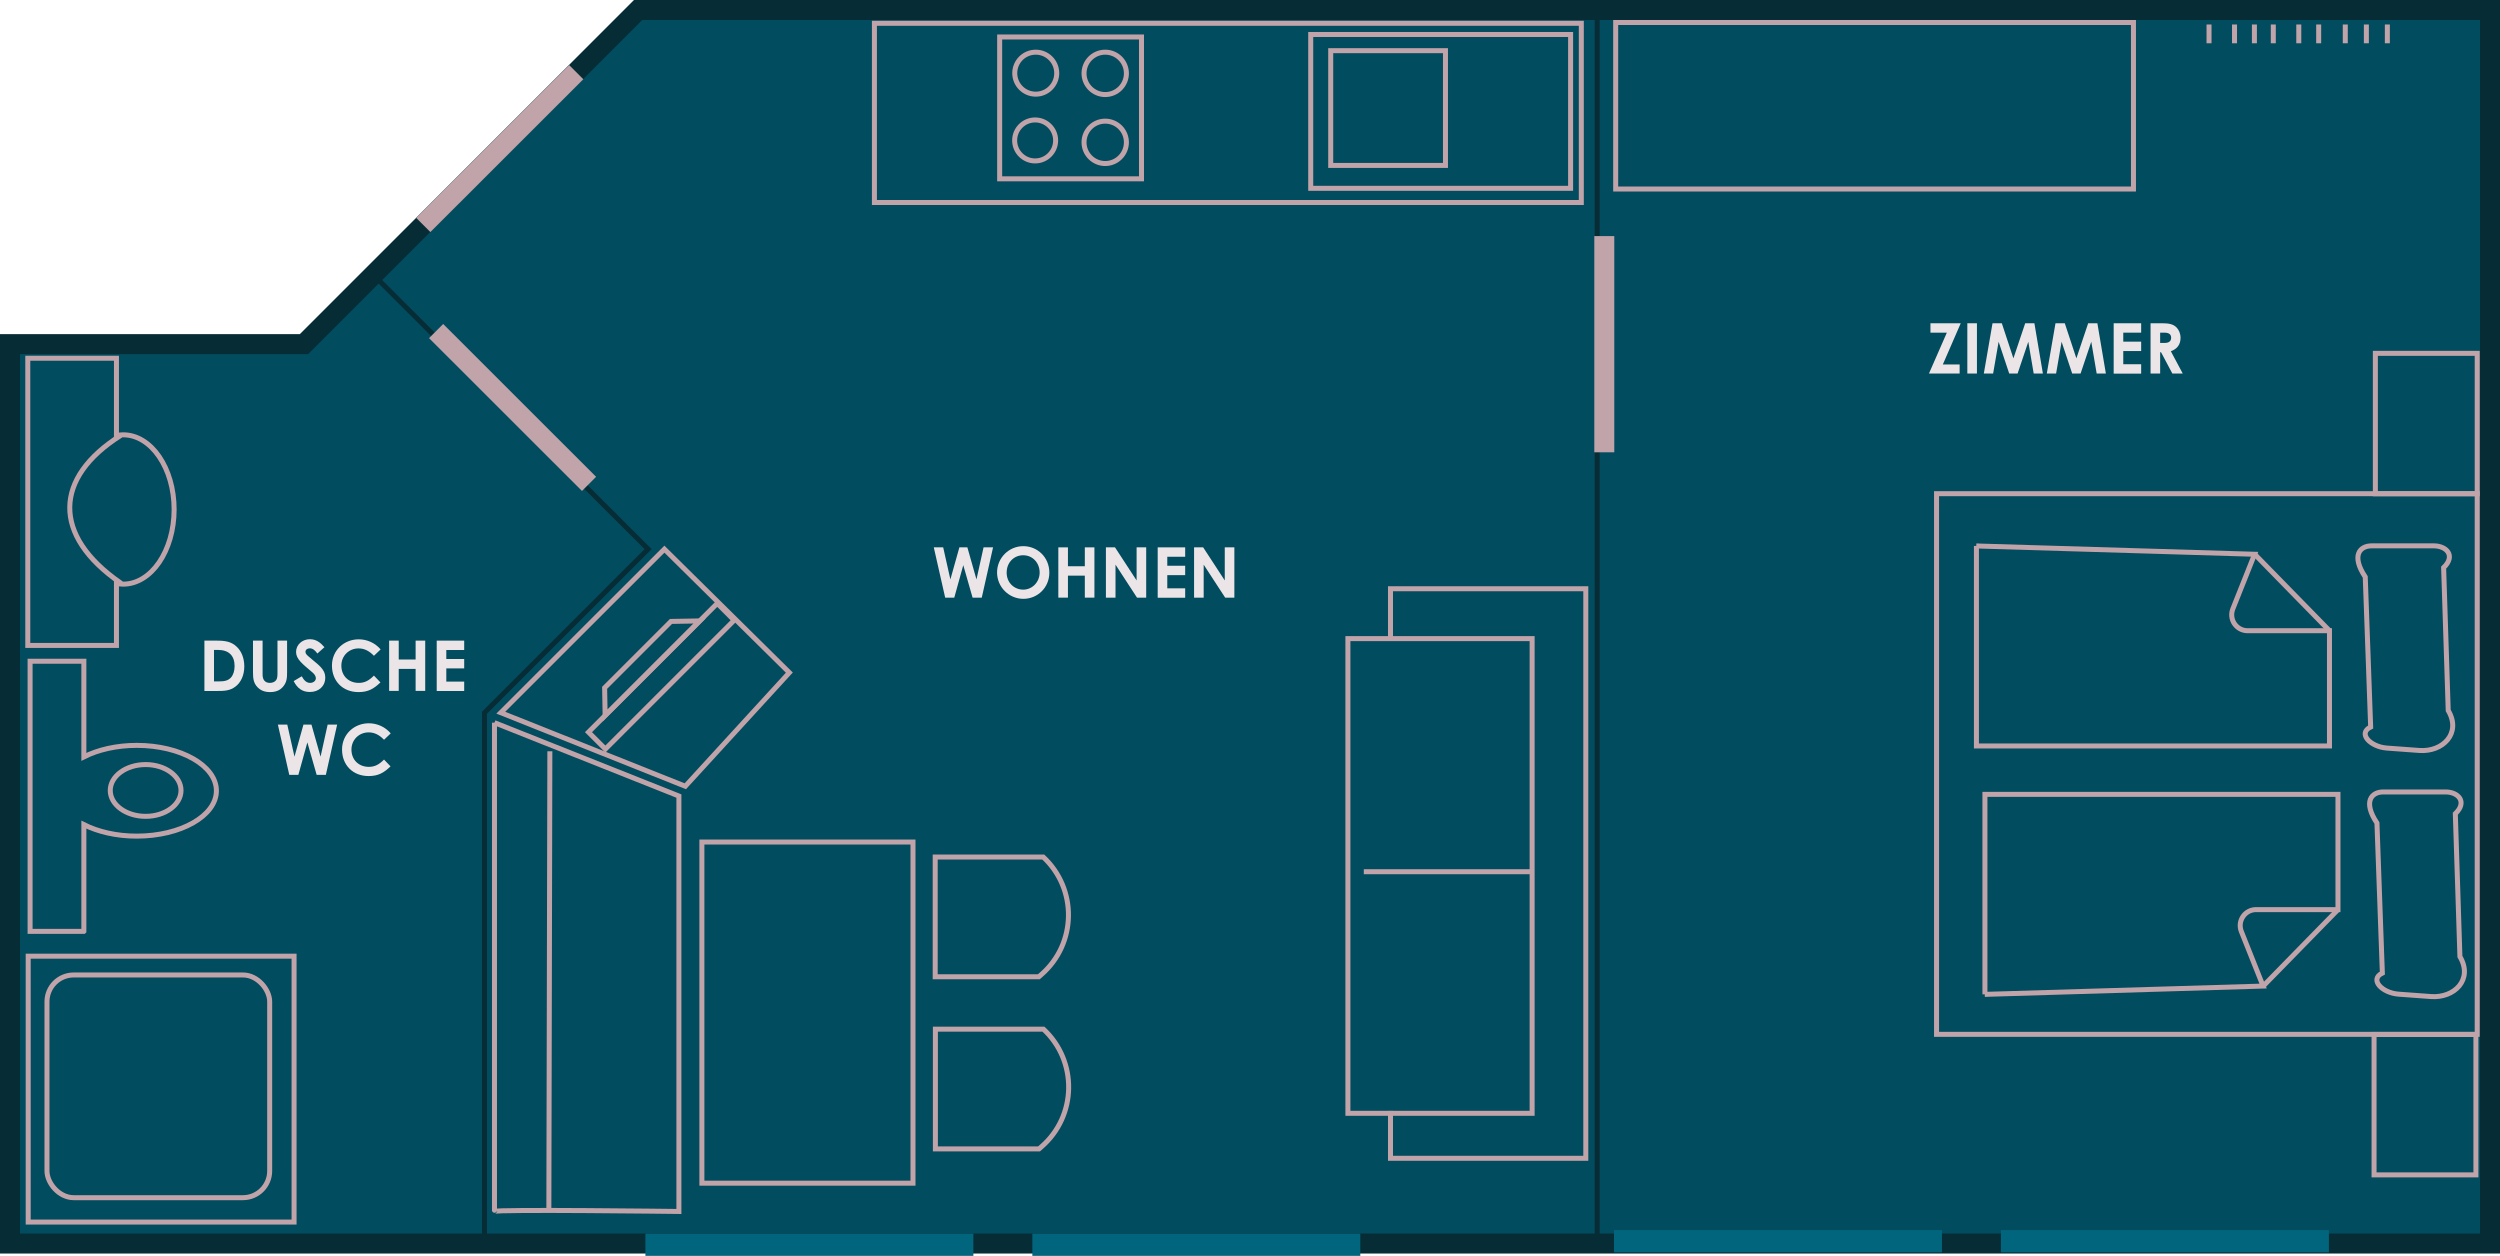
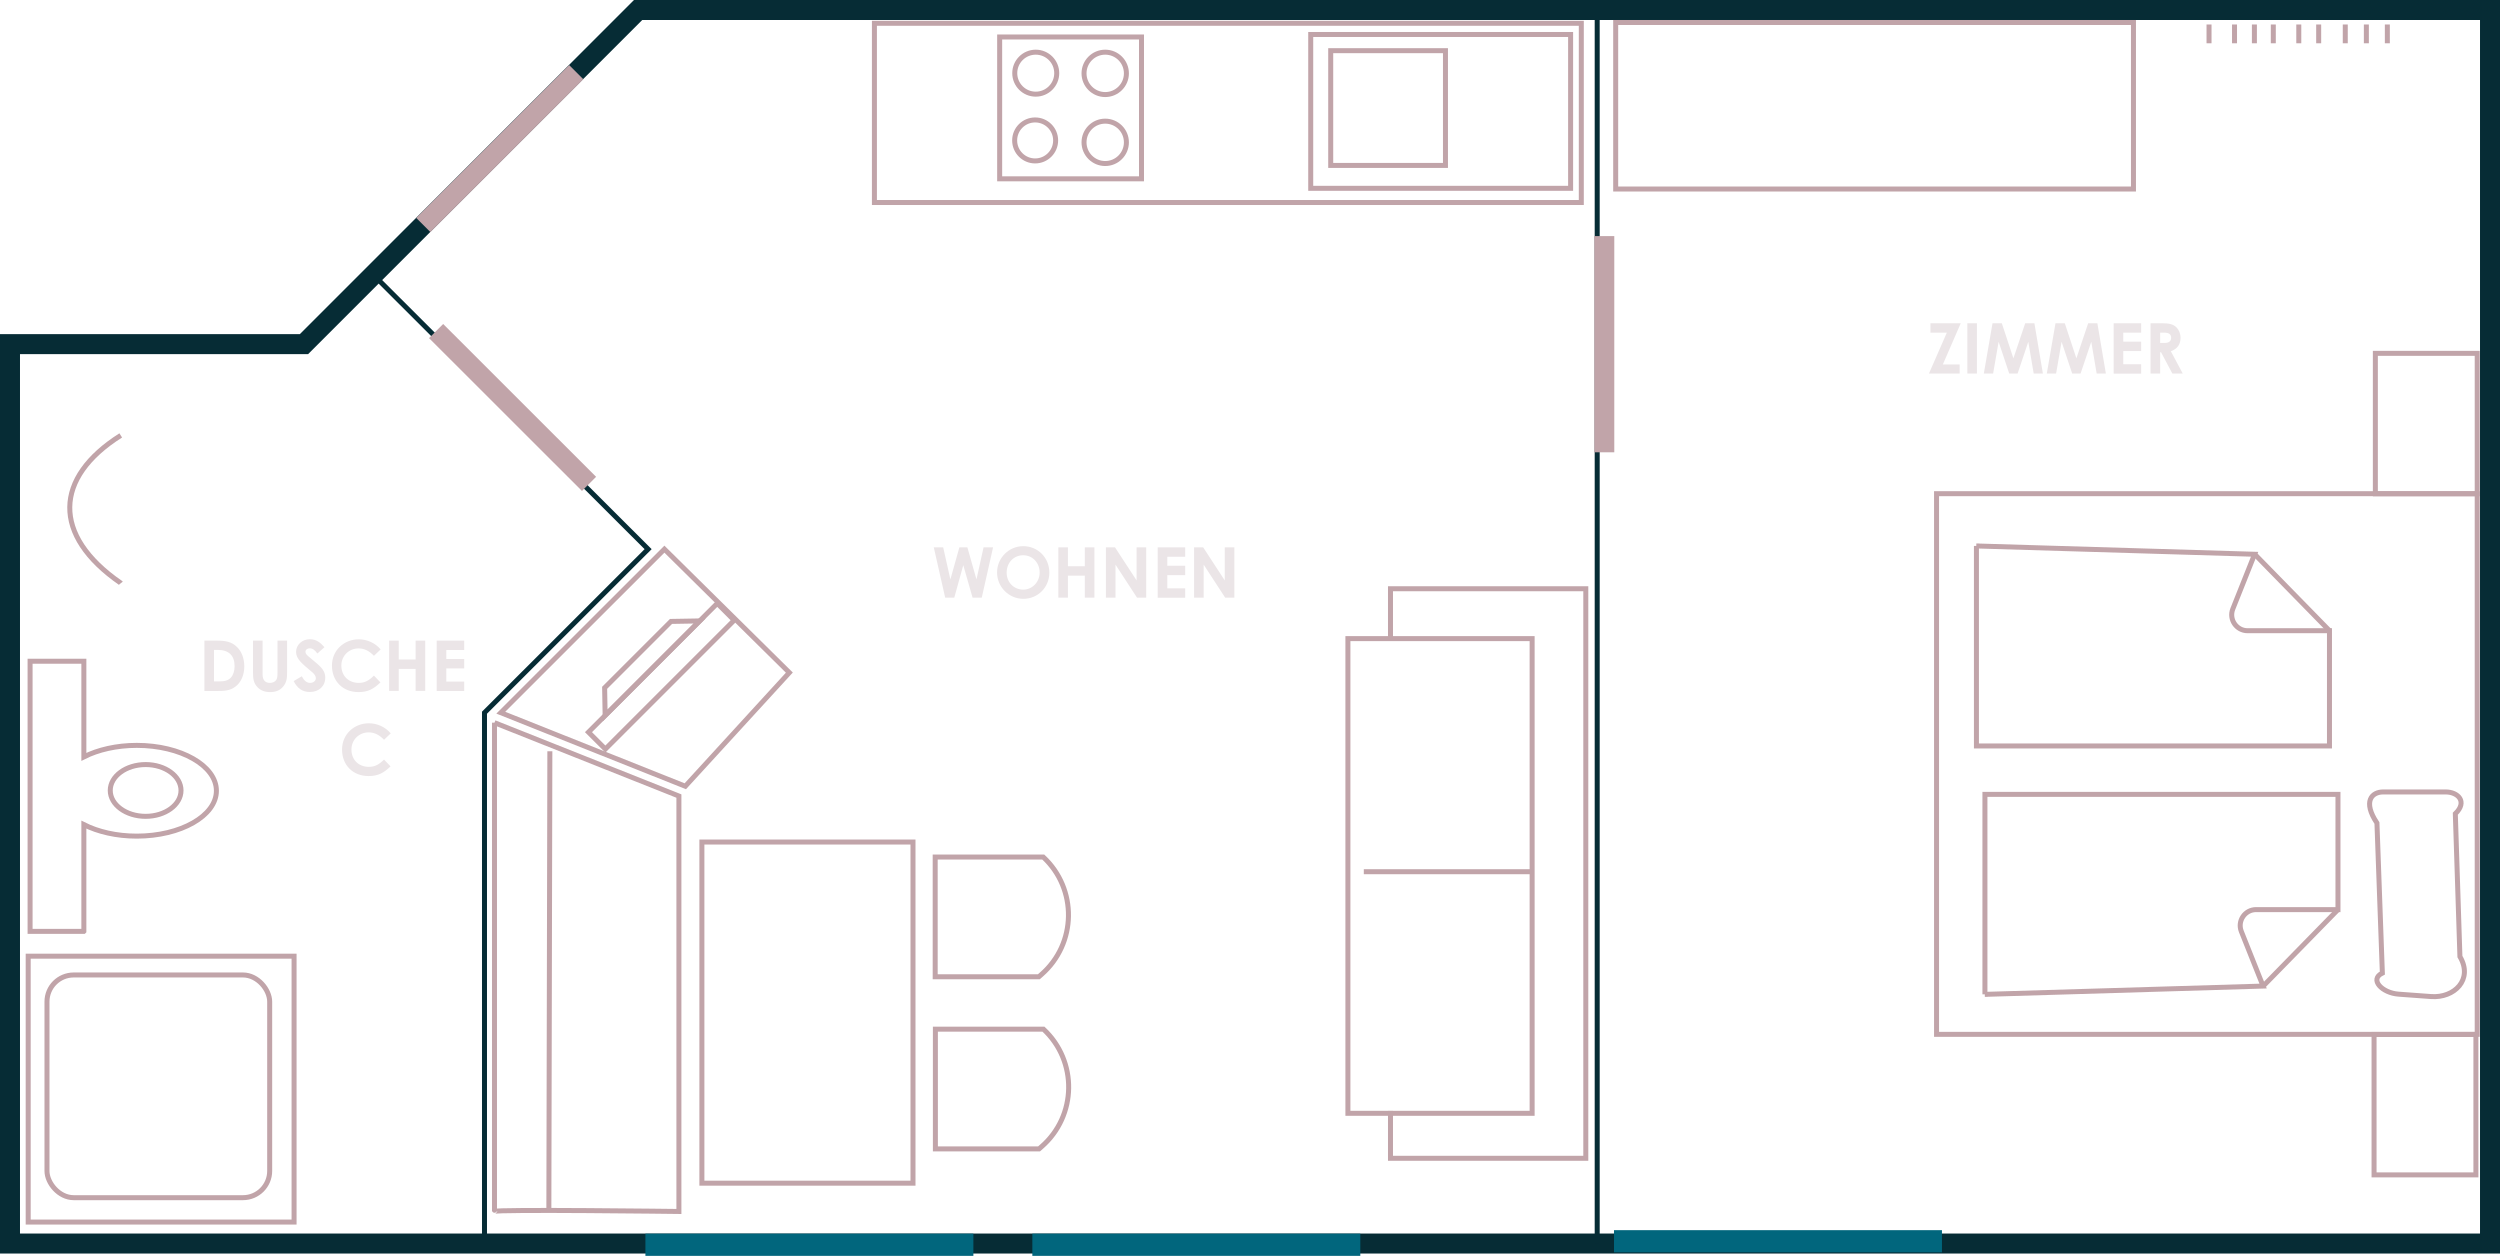
<svg xmlns="http://www.w3.org/2000/svg" id="Ebene_2" data-name="Ebene 2" viewBox="0 0 250.11 125.64">
  <defs>
    <style>      .cls-1 {        fill: #024c5f;      }      .cls-1, .cls-2, .cls-3, .cls-4, .cls-5, .cls-6 {        stroke-miterlimit: 10;      }      .cls-1, .cls-3, .cls-6 {        stroke-width: .5px;      }      .cls-1, .cls-4, .cls-6 {        stroke: #062c35;      }      .cls-2 {        stroke-width: .5px;      }      .cls-2, .cls-3, .cls-4, .cls-5, .cls-6 {        fill: none;      }      .cls-2, .cls-3, .cls-5 {        stroke: #c1a4a9;      }      .cls-7 {        fill: #ebe5e7;      }      .cls-4, .cls-5 {        stroke-width: 2px;      }      .cls-8 {        fill: #01667d;      }    </style>
  </defs>
  <g id="Ebene_3" data-name="Ebene 3">
-     <polygon class="cls-1" points="1 34.43 1 124.41 249.11 124.41 249.11 1 63.84 1 30.41 34.43 1 34.43" />
    <polygon class="cls-4" points="1 34.43 1 124.41 249.11 124.41 249.11 1 63.84 1 30.41 34.43 1 34.43" />
    <polyline class="cls-6" points="37.35 27.49 64.84 54.94 48.47 71.3 48.47 124.41" />
    <line class="cls-6" x1="159.79" y1="1" x2="159.79" y2="124.41" />
    <path class="cls-2" d="M49.47,72.3s0,49.13,0,48.9,18.45,0,18.45,0v-41.56l-18.45-7.34" />
    <line class="cls-2" x1="55.01" y1="75.16" x2="54.91" y2="121.1" />
    <rect class="cls-3" x="70.22" y="84.24" width="21.12" height="34.13" />
    <rect class="cls-3" x="134.85" y="63.89" width="18.43" height="47.49" />
    <polyline class="cls-3" points="139.11 63.89 139.11 58.9 158.65 58.9 158.65 115.88 139.11 115.88 139.11 111.14" />
    <line class="cls-3" x1="136.44" y1="87.21" x2="153.29" y2="87.21" />
  </g>
  <g id="Ebene_2-2" data-name="Ebene 2">
    <line class="cls-5" x1="43.63" y1="33.12" x2="58.93" y2="48.41" />
    <line class="cls-5" x1="160.5" y1="23.62" x2="160.5" y2="45.25" />
    <rect class="cls-8" x="79.86" y="108.12" width="2.22" height="32.81" transform="translate(205.5 43.56) rotate(90)" />
    <rect class="cls-8" x="118.57" y="108.12" width="2.22" height="32.81" transform="translate(244.21 4.85) rotate(90)" />
    <rect class="cls-8" x="176.77" y="107.77" width="2.22" height="32.81" transform="translate(302.05 -53.7) rotate(90)" />
-     <rect class="cls-8" x="215.47" y="107.77" width="2.22" height="32.81" transform="translate(340.76 -92.4) rotate(90)" />
    <line class="cls-5" x1="57.65" y1="7.22" x2="42.35" y2="22.51" />
    <rect class="cls-3" x="2.82" y="95.66" width="26.6" height="26.6" />
    <rect class="cls-3" x="4.7" y="97.54" width="22.28" height="22.28" rx="2.67" ry="2.67" />
    <path class="cls-3" d="M8.39,93.17v-10.67c1.41.71,3.25,1.15,5.29,1.15,4.4,0,7.97-2.03,7.97-4.54s-3.57-4.54-7.97-4.54c-2.03,0-3.88.44-5.29,1.15v-9.57H3.01v27.03h5.37Z" />
    <ellipse class="cls-3" cx="14.57" cy="79.08" rx="3.54" ry="2.59" />
-     <path class="cls-3" d="M2.78,35.85v28.72s8.87,0,8.87,0v-6.2c.22.04.44.07.67.07,2.82,0,5.1-3.34,5.1-7.47s-2.28-7.47-5.1-7.47c-.23,0-.45.03-.67.07v-7.73s-8.87,0-8.87,0Z" />
    <path class="cls-3" d="M12.08,58.35l-.03-.04c-6.87-4.76-6.66-10.52.03-14.75h0" />
    <rect class="cls-3" x="193.74" y="49.39" width="54.09" height="54.09" />
    <path class="cls-3" d="M197.73,54.62v20.01h35.32v-11.53h-8.19c-1.12,0-1.89-1.13-1.48-2.18l2.18-5.47-27.84-.83Z" />
    <line class="cls-3" x1="225.57" y1="55.45" x2="233.05" y2="63.1" />
    <path class="cls-3" d="M198.58,99.48v-20.01h35.32v11.53h-8.19c-1.12,0-1.89,1.13-1.48,2.18l2.18,5.47-27.84.83Z" />
    <line class="cls-3" x1="226.42" y1="98.65" x2="233.9" y2="91" />
-     <path class="cls-3" d="M236.63,57.73l.54,15c-1.33.64-.03,1.99,1.62,2.11l3.26.24c2.3.17,4.24-1.69,2.88-4l-.46-14.29c1.25-1.21.26-2.18-.96-2.18h-6.26c-1.14,0-2.06.95-.62,3.11Z" />
    <path class="cls-3" d="M237.8,82.35l.54,15c-1.33.64-.03,1.99,1.62,2.11l3.26.24c2.3.17,4.24-1.69,2.88-4l-.46-14.29c1.25-1.21.26-2.18-.96-2.18h-6.26c-1.14,0-2.06.95-.62,3.11Z" />
    <rect class="cls-3" x="237.64" y="35.35" width="10.19" height="14.05" />
    <rect class="cls-3" x="237.51" y="103.49" width="10.19" height="14.05" />
    <rect class="cls-3" x="161.64" y="2.25" width="51.8" height="16.66" />
    <g>
      <line class="cls-3" x1="221" y1="2.45" x2="221" y2="4.33" />
      <line class="cls-3" x1="223.55" y1="2.45" x2="223.55" y2="4.33" />
      <line class="cls-3" x1="225.54" y1="2.45" x2="225.54" y2="4.33" />
      <line class="cls-3" x1="227.43" y1="2.45" x2="227.43" y2="4.33" />
      <line class="cls-3" x1="229.98" y1="2.45" x2="229.98" y2="4.33" />
      <line class="cls-3" x1="231.97" y1="2.45" x2="231.97" y2="4.33" />
      <line class="cls-3" x1="234.63" y1="2.45" x2="234.63" y2="4.33" />
      <line class="cls-3" x1="236.74" y1="2.45" x2="236.74" y2="4.33" />
      <line class="cls-3" x1="238.84" y1="2.45" x2="238.84" y2="4.33" />
    </g>
    <rect class="cls-3" x="87.48" y="2.33" width="70.72" height="17.93" />
    <rect class="cls-3" x="100.01" y="3.7" width="14.19" height="14.19" />
    <rect class="cls-3" x="131.13" y="3.45" width="26" height="15.39" />
    <rect class="cls-3" x="133.13" y="5.07" width="11.48" height="11.48" />
    <g>
      <circle class="cls-3" cx="103.62" cy="7.32" r="2.1" />
      <circle class="cls-3" cx="103.56" cy="14.05" r="2.05" />
      <circle class="cls-3" cx="110.57" cy="7.34" r="2.12" />
      <circle class="cls-3" cx="110.57" cy="14.24" r="2.12" />
    </g>
    <path class="cls-3" d="M93.56,85.75v11.97s10.37,0,10.37,0l.25-.22c3.54-3.08,3.63-8.56.19-11.76h-2.83s-7.98,0-7.98,0Z" />
    <path class="cls-3" d="M93.58,102.97v11.97s10.37,0,10.37,0l.25-.22c3.54-3.08,3.63-8.56.19-11.76h-2.83s-7.98,0-7.98,0Z" />
    <g>
      <polygon class="cls-3" points="50.1 71.3 68.56 78.66 78.97 67.29 66.47 54.94 50.1 71.3" />
      <rect class="cls-3" x="64.97" y="58.54" width="2.39" height="18.22" transform="translate(67.21 -26.97) rotate(45)" />
      <polygon class="cls-3" points="60.49 68.81 60.54 71.58 70 62.12 67.13 62.17 60.49 68.81" />
    </g>
    <g>
      <path class="cls-7" d="M93.41,54.76h.95l.72,3.21.9-3.21h.8l.91,3.21.71-3.21h.95l-1.13,5.03h-.92l-.93-3.25-.9,3.25h-.91l-1.14-5.03Z" />
      <path class="cls-7" d="M104.98,57.29c0,1.48-1.16,2.62-2.6,2.62s-2.63-1.18-2.63-2.64,1.19-2.63,2.62-2.63,2.61,1.12,2.61,2.65ZM100.71,57.29c0,1.02.77,1.7,1.66,1.7s1.64-.75,1.64-1.71-.69-1.73-1.65-1.73c-.9,0-1.65.7-1.65,1.74Z" />
      <path class="cls-7" d="M105.88,54.76h.96v1.89h1.69v-1.89h.96v5.03h-.96v-2.2h-1.69v2.2h-.96v-5.03Z" />
      <path class="cls-7" d="M110.63,54.76h.92l2.16,3.31v-3.31h.96v5.03h-.92l-2.15-3.3v3.3h-.96v-5.03Z" />
      <path class="cls-7" d="M115.82,54.76h2.75v.94h-1.79v.9h1.79v.94h-1.79v1.32h1.79v.94h-2.75v-5.03Z" />
      <path class="cls-7" d="M119.45,54.76h.92l2.16,3.31v-3.31h.96v5.03h-.92l-2.15-3.3v3.3h-.96v-5.03Z" />
    </g>
    <g>
      <path class="cls-7" d="M193.12,32.34h3.04l-1.79,4.12h1.68v.91h-3.07l1.79-4.09h-1.64v-.94Z" />
      <path class="cls-7" d="M196.82,32.34h.96v5.03h-.96v-5.03Z" />
      <path class="cls-7" d="M199.33,32.34h.94l1.16,3.51,1.18-3.51h.92l.85,5.03h-.92l-.54-3.18-1.07,3.18h-.84l-1.06-3.18-.55,3.18h-.93l.87-5.03Z" />
      <path class="cls-7" d="M205.63,32.34h.94l1.16,3.51,1.18-3.51h.92l.85,5.03h-.92l-.54-3.18-1.07,3.18h-.84l-1.06-3.18-.55,3.18h-.93l.87-5.03Z" />
      <path class="cls-7" d="M211.46,32.34h2.75v.94h-1.79v.9h1.79v.94h-1.79v1.32h1.79v.94h-2.75v-5.03Z" />
      <path class="cls-7" d="M215.15,32.34h1.17c.64,0,1.09.08,1.42.41.25.25.41.62.41,1.05,0,.66-.33,1.11-.97,1.34l1.19,2.23h-1.04l-1.13-2.13h-.09v2.13h-.96v-5.03ZM216.11,34.31h.44c.43,0,.66-.17.66-.52s-.23-.51-.69-.51h-.41v1.03Z" />
    </g>
    <g>
      <path class="cls-7" d="M20.45,64.09h1.21c.88,0,1.51.1,2.05.64.46.44.73,1.14.73,1.94,0,.86-.32,1.58-.86,2-.57.45-1.17.46-1.9.46h-1.23v-5.03ZM21.41,65.02v3.15h.5c.53,0,.9-.07,1.19-.38.23-.25.37-.66.37-1.15,0-1.05-.58-1.62-1.67-1.62h-.39Z" />
      <path class="cls-7" d="M25.31,64.09h.96v3.4c0,.55.27.83.73.83.27,0,.52-.11.64-.3.1-.16.12-.39.12-.66v-3.27h.96v3.2c0,.55-.03.97-.41,1.42-.32.37-.74.53-1.29.53-.52,0-.93-.15-1.25-.48-.41-.42-.46-.88-.46-1.53v-3.14Z" />
      <path class="cls-7" d="M30.19,67.66c.23.43.5.66.83.66s.58-.21.58-.47c0-.18-.12-.39-.32-.56-1.04-.88-1.66-1.35-1.66-2.07s.62-1.27,1.38-1.27c.64,0,1.06.34,1.46.8l-.71.63c-.24-.34-.48-.52-.76-.52-.25,0-.43.15-.43.35s.15.32.29.45c.94.83,1.69,1.22,1.69,2.14,0,.84-.63,1.43-1.54,1.43-.74,0-1.25-.36-1.62-1.09l.81-.48Z" />
      <path class="cls-7" d="M38.06,68.27c-.67.65-1.24.97-2.19.97-1.58,0-2.66-1.1-2.66-2.65s1.23-2.63,2.68-2.63c.83,0,1.64.36,2.19,1.01l-.67.64c-.46-.48-.95-.74-1.54-.74-.95,0-1.72.73-1.72,1.72,0,1.04.74,1.73,1.74,1.73.62,0,1.04-.25,1.52-.73l.65.68Z" />
      <path class="cls-7" d="M38.93,64.09h.96v1.89h1.69v-1.89h.96v5.03h-.96v-2.2h-1.69v2.2h-.96v-5.03Z" />
      <path class="cls-7" d="M43.69,64.09h2.75v.94h-1.79v.9h1.79v.94h-1.79v1.32h1.79v.94h-2.75v-5.03Z" />
    </g>
    <g>
-       <path class="cls-7" d="M27.79,72.49h.95l.72,3.21.9-3.21h.8l.91,3.21.71-3.21h.95l-1.13,5.03h-.92l-.93-3.25-.9,3.25h-.91l-1.14-5.03Z" />
      <path class="cls-7" d="M39.07,76.67c-.67.65-1.24.97-2.19.97-1.58,0-2.66-1.1-2.66-2.65s1.23-2.63,2.68-2.63c.83,0,1.64.36,2.19,1.01l-.67.64c-.46-.48-.95-.74-1.54-.74-.95,0-1.72.73-1.72,1.72,0,1.04.74,1.73,1.74,1.73.62,0,1.04-.25,1.52-.73l.65.68Z" />
    </g>
  </g>
</svg>